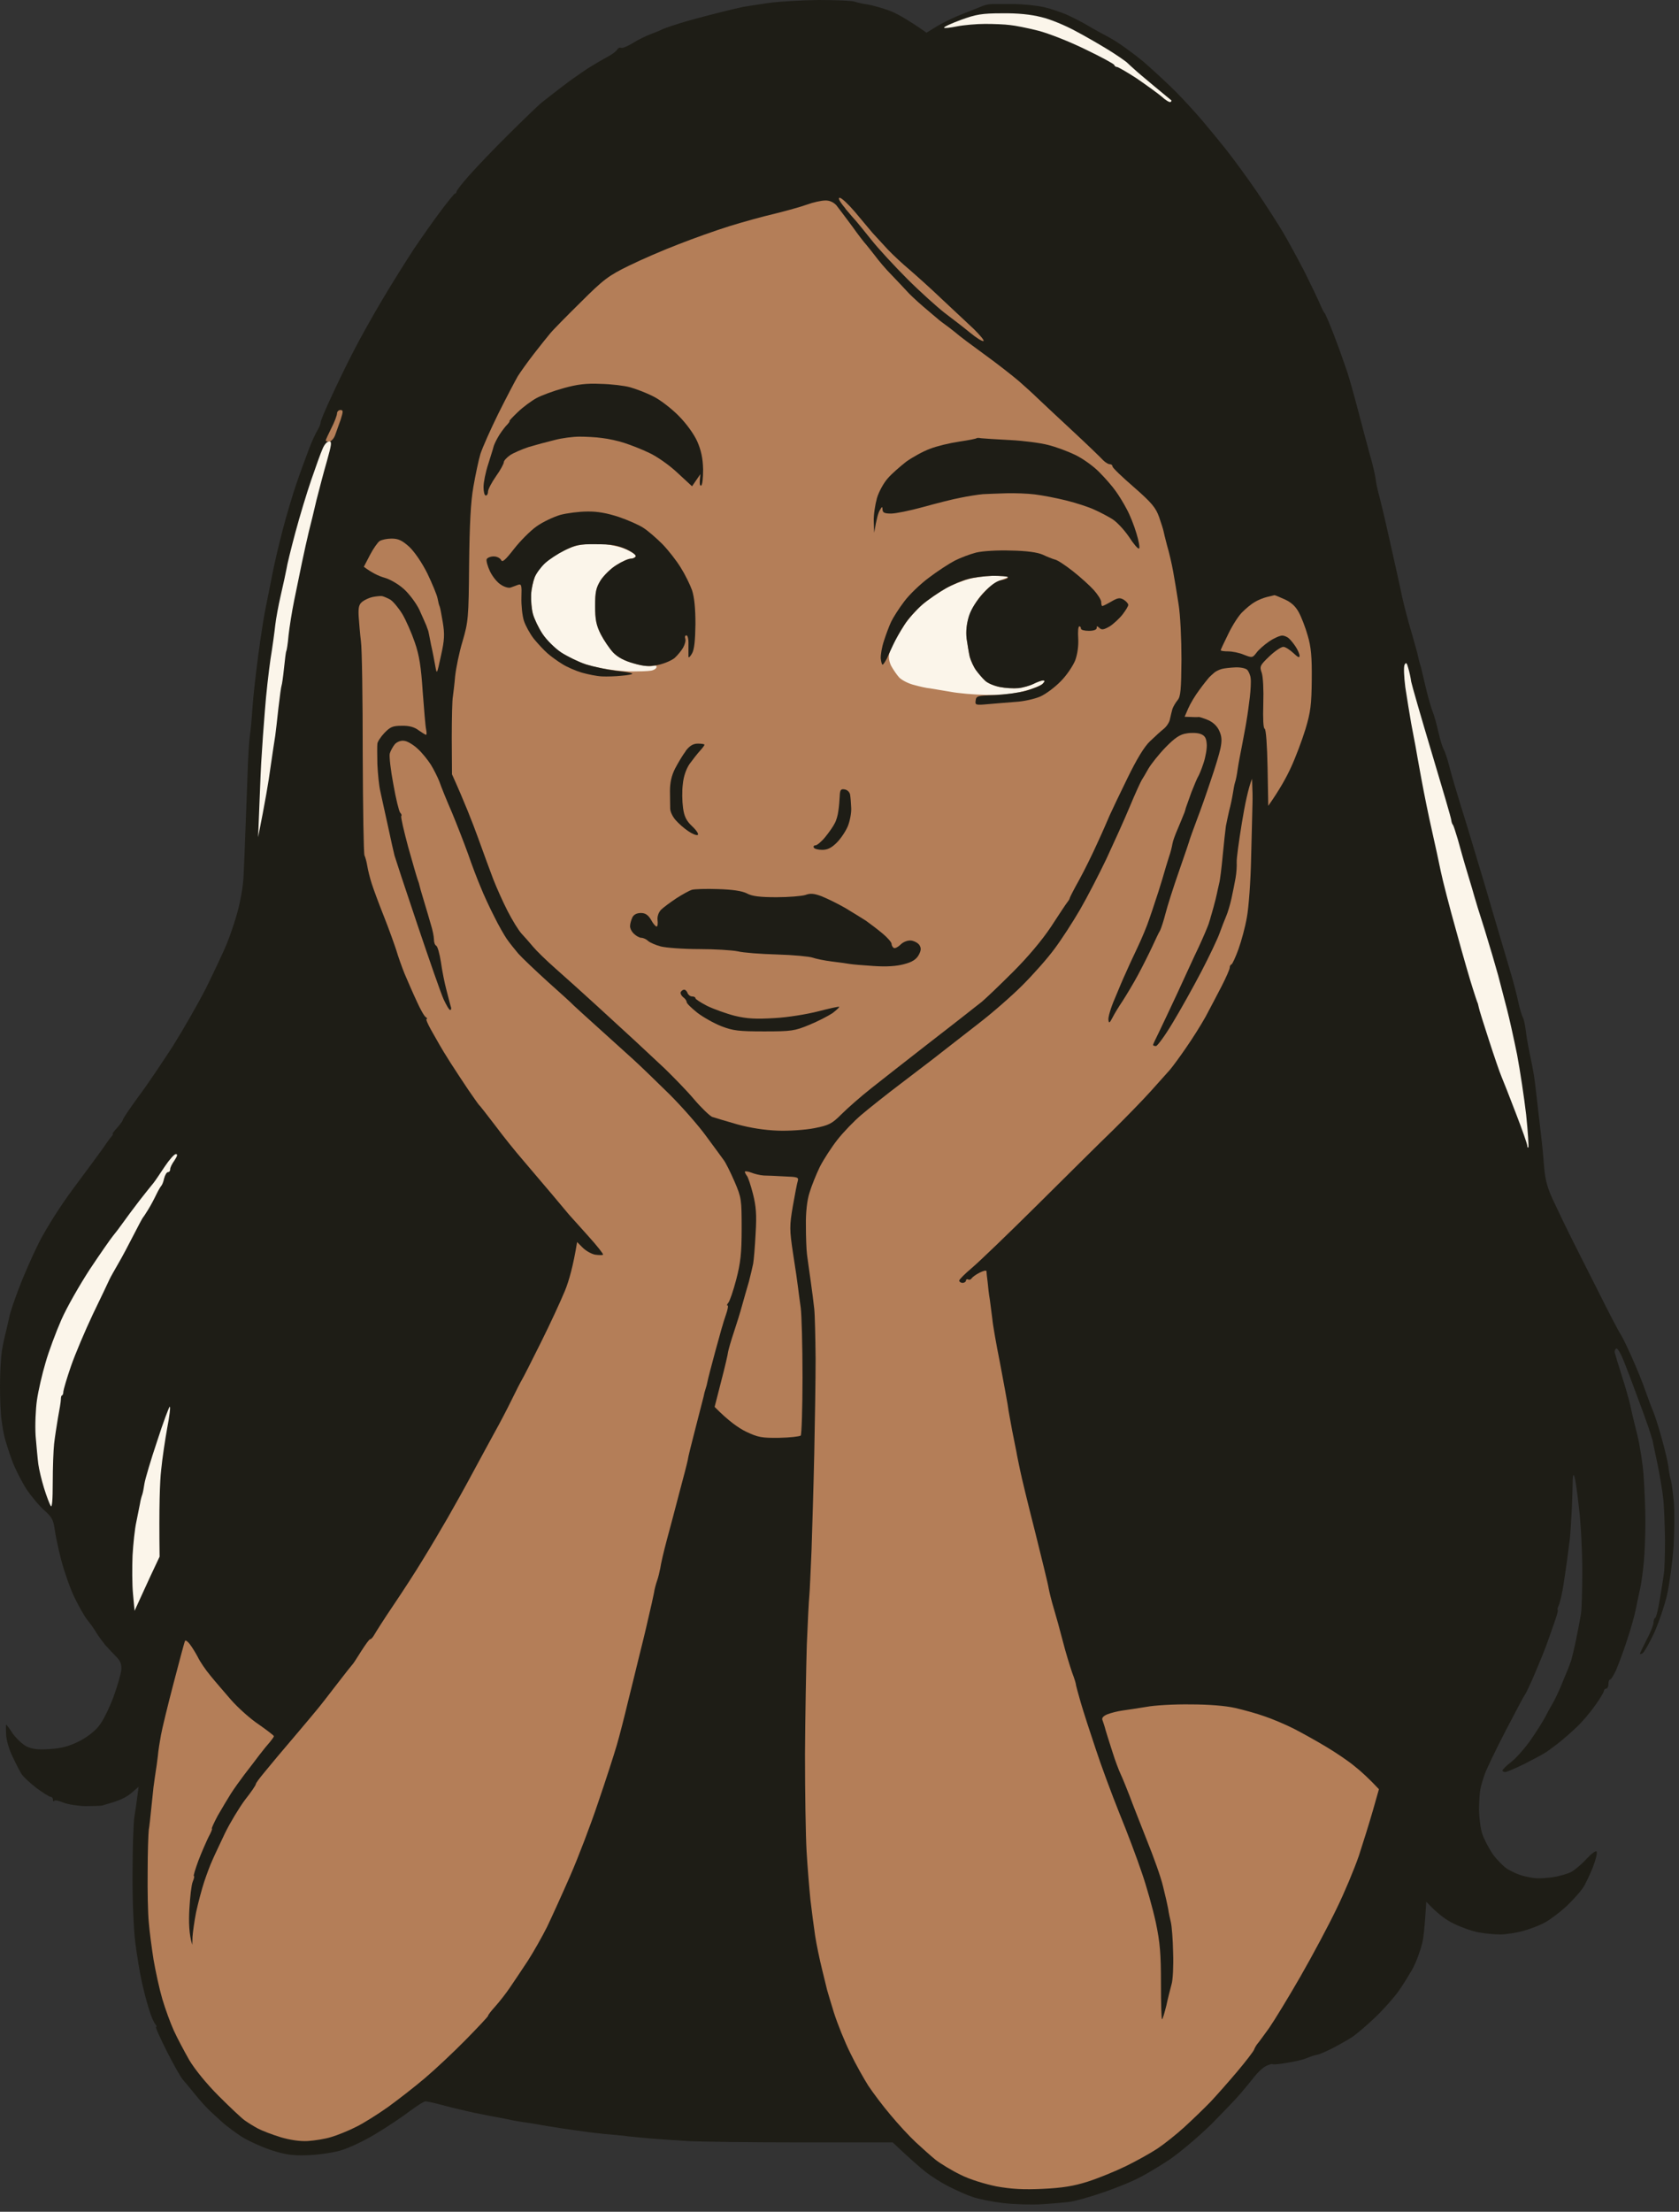
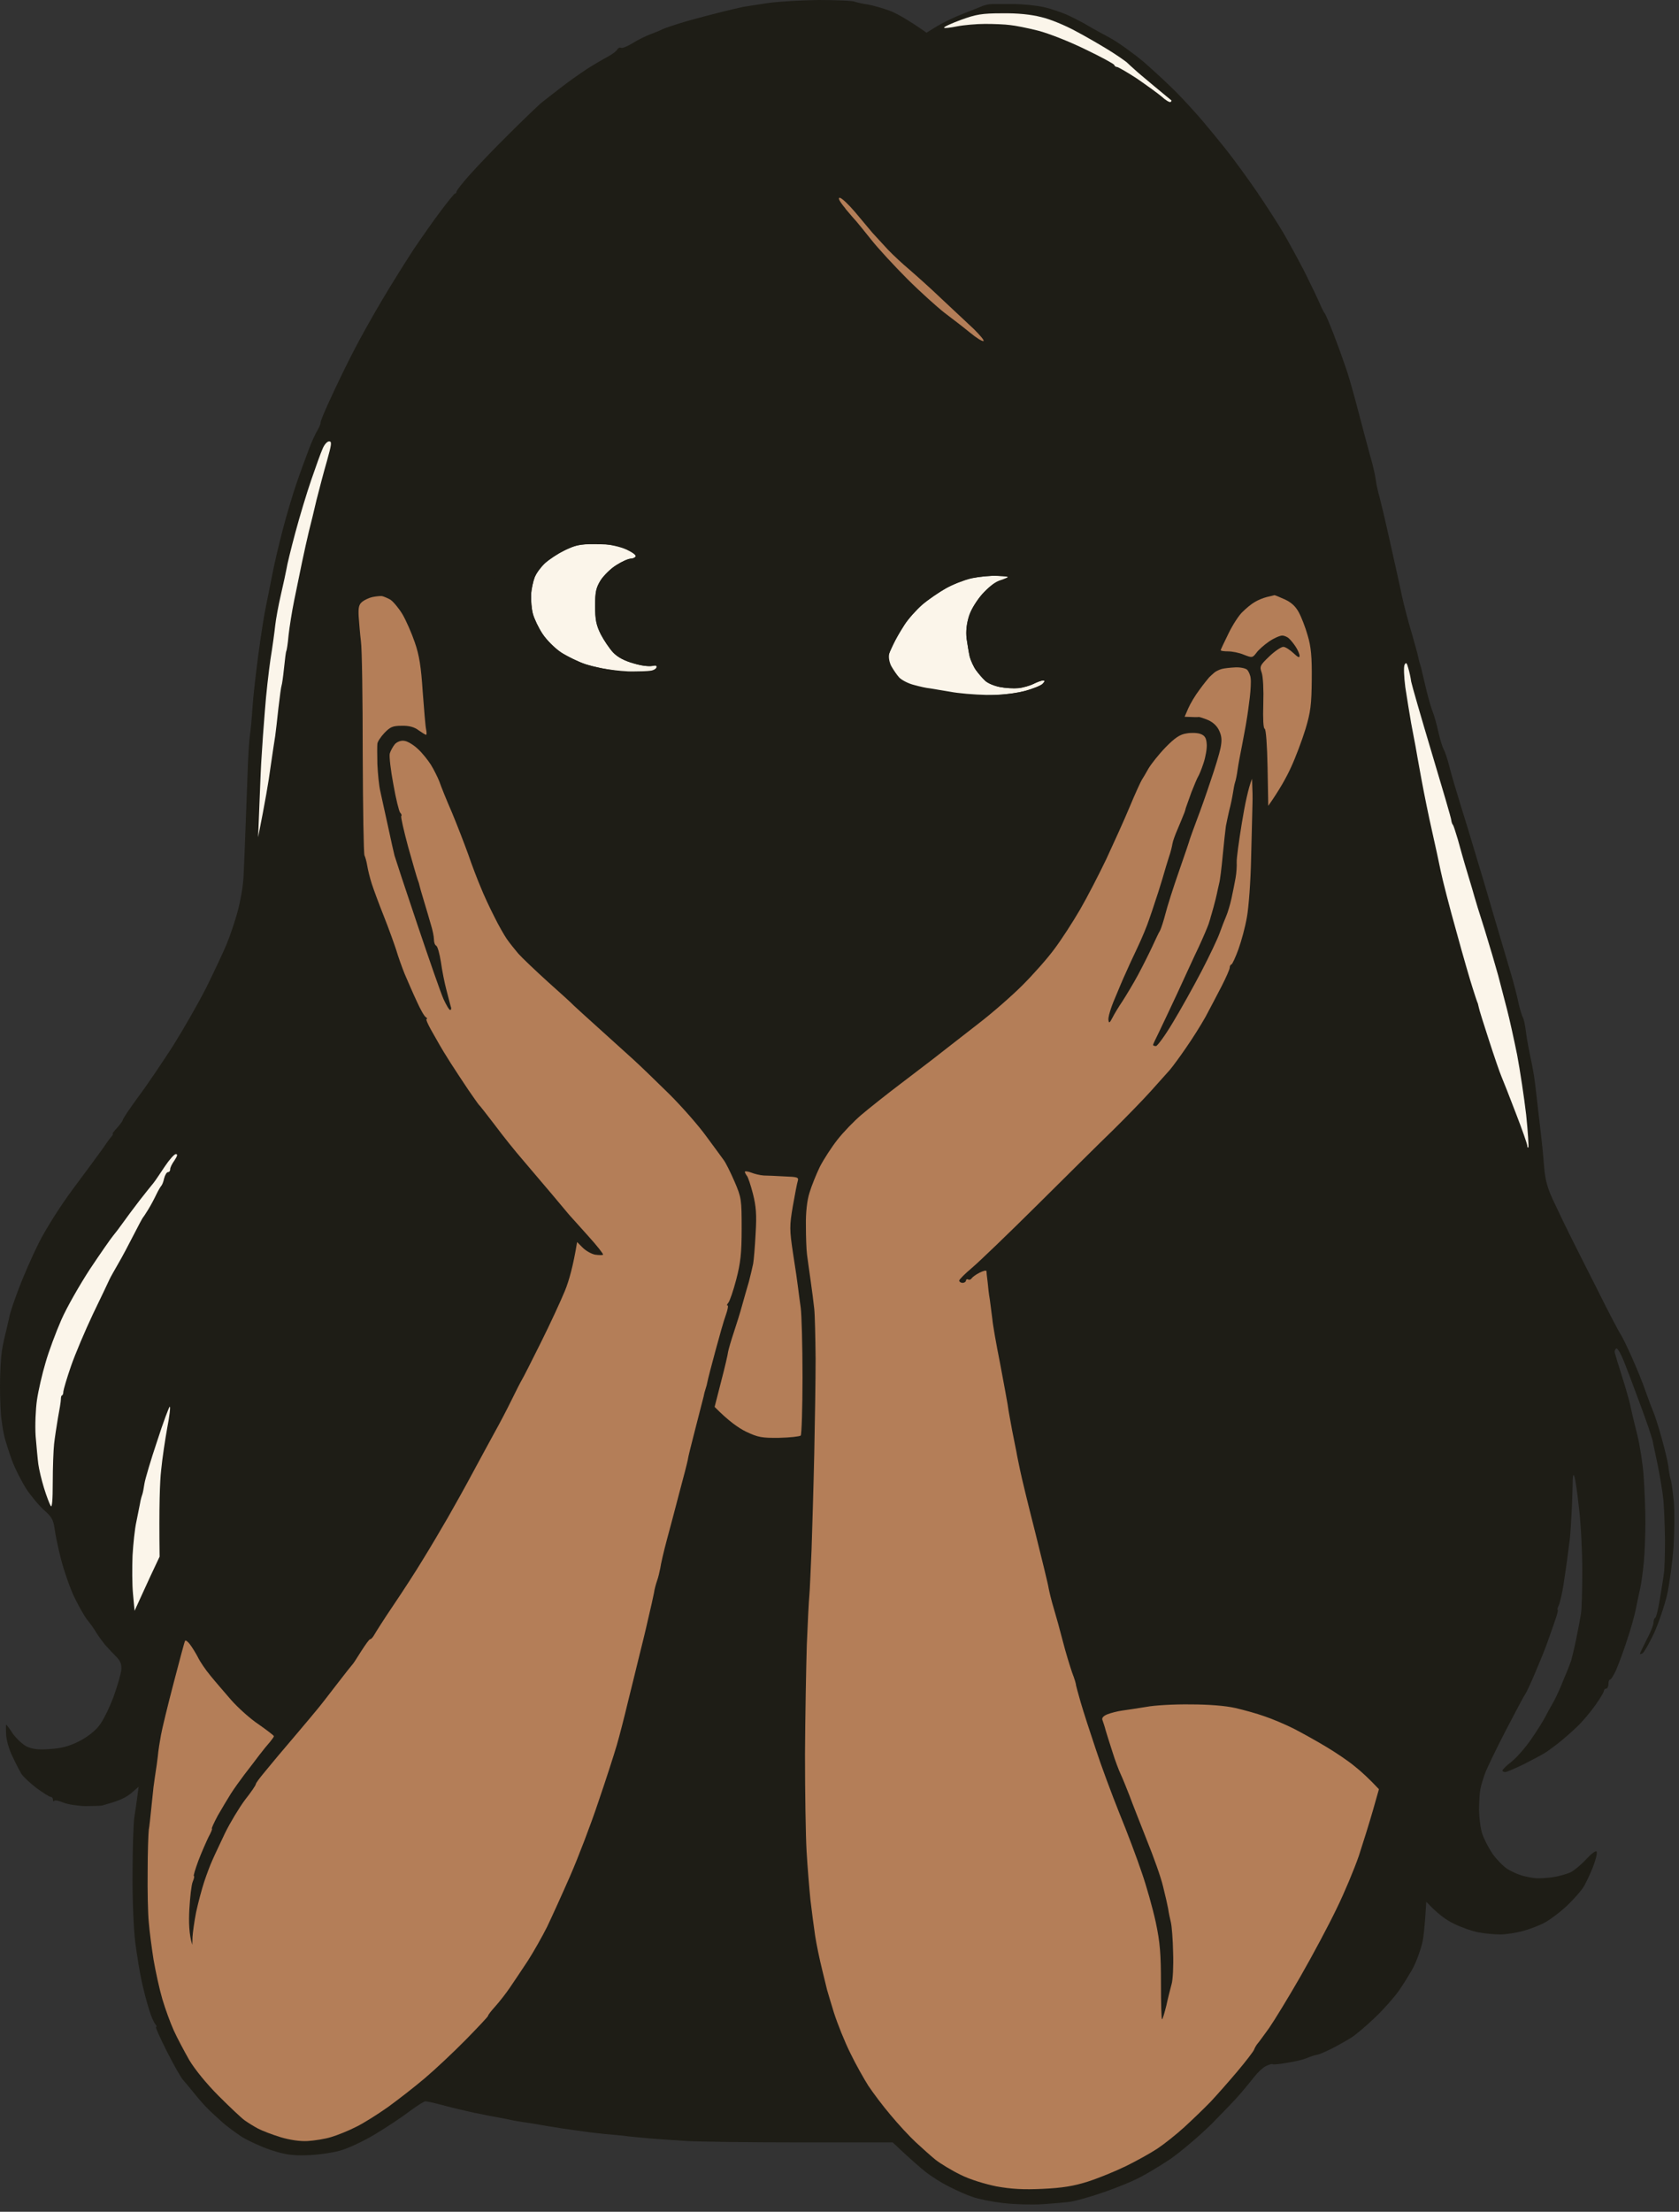
<svg xmlns="http://www.w3.org/2000/svg" fill="none" height="100%" overflow="visible" preserveAspectRatio="none" style="display: block;" viewBox="0 0 120 158" width="100%">
  <rect x="0" y="0" width="120" height="158" fill="#333333" stroke="none" />
  <g id="Group 223">
    <path d="M42.915 61.603C49.453 57.493 53.715 58.486 61.821 63.035" id="Vector 10268" stroke="#222119" stroke-linecap="round" stroke-width="0.875" />
    <g id="Group 221">
      <g id="ChatGPT Image May 26, 2025 at 01_08_38 AM 1_layerstyle">
        <g id="Group">
          <path d="M53.168 0.483C53.426 0.435 54.231 0.322 54.94 0.209C55.649 0.113 57.244 0.016 58.485 3.9135e-05C59.725 3.9135e-05 60.886 0.048 61.063 0.113C61.24 0.177 61.675 0.274 62.029 0.322C62.384 0.387 63.077 0.58 63.56 0.757C64.043 0.935 64.849 1.37 66.219 2.336L66.976 1.869C67.411 1.611 68.232 1.208 68.829 0.983C69.441 0.741 70.069 0.499 70.246 0.419C70.424 0.354 70.714 0.29 70.891 0.29H72.421C73.082 0.29 74.081 0.387 74.629 0.516C75.193 0.645 76.03 0.935 76.481 1.16C76.949 1.386 77.561 1.708 77.819 1.869C78.077 2.03 78.769 2.401 79.333 2.707C79.897 3.013 80.977 3.786 81.75 4.431C82.507 5.091 83.603 6.106 84.183 6.702C84.763 7.299 85.536 8.152 85.907 8.587C86.277 9.023 87.051 9.957 87.615 10.666C88.178 11.375 89.177 12.744 89.838 13.711C90.499 14.678 91.336 15.983 91.707 16.611C92.078 17.239 92.77 18.512 93.254 19.447C93.721 20.381 94.204 21.396 94.333 21.702C94.462 22.008 94.607 22.298 94.655 22.347C94.72 22.395 95.026 23.12 95.348 23.958C95.67 24.796 96.073 25.924 96.25 26.455C96.428 26.987 96.798 28.292 97.072 29.355C97.346 30.419 97.733 31.837 97.91 32.497C98.103 33.158 98.28 33.915 98.313 34.189C98.345 34.463 98.442 34.93 98.522 35.236C98.619 35.542 98.989 37.105 99.344 38.7C99.698 40.295 100.101 42.067 100.214 42.647C100.343 43.227 100.633 44.355 100.874 45.145C101.1 45.934 101.326 46.74 101.358 46.917C101.39 47.094 101.454 47.352 101.503 47.481C101.551 47.61 101.616 47.867 101.648 48.045C101.696 48.222 101.825 48.802 101.954 49.334C102.083 49.865 102.276 50.526 102.373 50.784C102.486 51.041 102.679 51.734 102.808 52.314C102.937 52.894 103.114 53.426 103.178 53.523C103.243 53.619 103.436 54.151 103.581 54.731C103.726 55.311 104.097 56.568 104.403 57.55C104.709 58.533 105.176 60.048 105.434 60.934C105.708 61.82 106.336 63.931 106.82 65.606C107.319 67.282 107.851 69.103 108.012 69.634C108.173 70.166 108.398 71.036 108.511 71.567C108.624 72.099 108.785 72.599 108.85 72.695C108.898 72.792 108.995 73.179 109.043 73.582C109.091 73.984 109.204 74.661 109.301 75.112C109.397 75.547 109.51 76.143 109.559 76.401C109.607 76.659 109.687 77.142 109.72 77.448C109.752 77.754 109.865 78.705 109.961 79.543C110.058 80.38 110.171 81.331 110.203 81.637C110.235 81.943 110.316 82.749 110.364 83.409C110.445 84.344 110.606 84.924 111.121 85.987C111.476 86.745 111.943 87.711 112.169 88.162C112.378 88.597 113.264 90.338 114.118 92.029C114.956 93.721 115.729 95.187 115.826 95.316C115.923 95.445 116.277 96.17 116.615 96.927C116.954 97.684 117.421 98.812 117.63 99.441C117.856 100.069 118.098 100.713 118.178 100.891C118.259 101.068 118.517 101.857 118.742 102.663C118.968 103.468 119.193 104.403 119.242 104.757C119.274 105.112 119.354 105.547 119.419 105.724C119.467 105.901 119.564 106.594 119.628 107.255C119.693 107.915 119.677 109.365 119.612 110.477C119.532 111.589 119.322 113.135 119.145 113.941C118.952 114.746 118.533 115.971 118.21 116.68C117.872 117.389 117.518 118.017 117.405 118.098C117.292 118.162 117.212 118.178 117.212 118.13C117.212 118.082 117.437 117.631 117.695 117.115L117.695 117.115C117.969 116.615 118.178 116.068 118.178 115.907C118.178 115.762 118.227 115.6 118.307 115.568C118.372 115.536 118.517 114.94 118.629 114.247C118.742 113.538 118.887 112.716 118.919 112.41C118.968 112.104 119 111.009 119 109.994C118.984 108.979 118.935 107.706 118.887 107.174C118.839 106.642 118.645 105.515 118.484 104.677C118.307 103.839 118.13 103.033 118.114 102.904C118.082 102.776 117.937 102.341 117.808 101.938C117.663 101.535 117.308 100.52 116.986 99.682C116.68 98.844 116.261 97.733 116.051 97.217C115.842 96.701 115.616 96.299 115.52 96.331C115.439 96.363 115.391 96.492 115.407 96.621C115.439 96.75 115.665 97.507 115.923 98.313C116.18 99.118 116.438 100.021 116.503 100.327C116.567 100.633 116.648 100.971 116.664 101.052C116.68 101.132 116.841 101.793 117.018 102.502C117.195 103.211 117.405 104.516 117.469 105.402C117.534 106.288 117.598 107.77 117.598 108.705C117.598 109.639 117.55 110.944 117.485 111.605C117.421 112.265 117.308 113.103 117.228 113.458C117.147 113.812 117.002 114.505 116.905 114.988C116.809 115.471 116.519 116.487 116.261 117.244C116.019 118.001 115.665 118.919 115.504 119.306C115.326 119.677 115.149 119.983 115.069 119.983C115.004 119.983 114.956 120.128 114.956 120.305C114.956 120.482 114.875 120.627 114.795 120.627C114.714 120.627 114.634 120.708 114.634 120.788C114.634 120.869 114.36 121.336 114.038 121.787C113.715 122.254 113.119 122.963 112.716 123.35C112.314 123.737 111.685 124.285 111.331 124.558C110.976 124.832 110.541 125.155 110.364 125.251C110.187 125.364 109.542 125.702 108.914 126.025C108.286 126.331 107.69 126.588 107.577 126.588C107.48 126.588 107.383 126.54 107.383 126.476C107.4 126.395 107.673 126.121 108.012 125.863C108.35 125.606 108.995 124.881 109.43 124.252C109.865 123.624 110.316 122.899 110.445 122.641C110.574 122.383 110.799 121.981 110.928 121.755C111.073 121.529 111.347 120.949 111.556 120.466C111.75 119.983 111.975 119.435 112.056 119.258C112.12 119.08 112.233 118.79 112.297 118.613C112.346 118.436 112.507 117.792 112.636 117.163C112.765 116.535 112.926 115.713 112.99 115.31C113.055 114.908 113.087 113.506 113.087 112.169C113.087 110.847 112.99 108.882 112.861 107.819C112.749 106.755 112.604 105.708 112.523 105.482C112.442 105.208 112.394 105.418 112.394 106.207C112.378 106.836 112.346 107.883 112.297 108.544C112.265 109.204 112.201 110.042 112.136 110.396C112.088 110.75 112.024 111.265 111.992 111.523L111.991 111.524C111.959 111.782 111.846 112.539 111.75 113.168C111.653 113.812 111.492 114.489 111.411 114.666C111.331 114.843 111.282 114.988 111.331 114.988C111.379 114.988 111.299 115.294 111.17 115.681C111.041 116.052 110.799 116.76 110.622 117.244C110.461 117.727 110.042 118.742 109.72 119.499C109.397 120.257 109.075 120.949 109.011 121.03C108.93 121.111 108.318 122.287 107.625 123.608C106.932 124.945 106.272 126.315 106.143 126.669C106.014 127.023 105.853 127.539 105.805 127.797C105.756 128.055 105.708 128.747 105.708 129.327C105.724 129.907 105.821 130.681 105.95 131.035C106.078 131.406 106.417 132.05 106.691 132.453C106.981 132.856 107.464 133.339 107.738 133.516C108.028 133.694 108.527 133.919 108.833 134C109.14 134.08 109.575 134.161 109.8 134.177C110.026 134.193 110.557 134.161 111.009 134.096C111.444 134.032 112.04 133.855 112.297 133.726C112.555 133.581 113.055 133.162 113.377 132.808C113.715 132.437 114.038 132.195 114.102 132.26C114.183 132.34 114.054 132.84 113.844 133.388C113.619 133.951 113.296 134.628 113.119 134.886C112.942 135.144 112.426 135.724 111.991 136.143C111.54 136.562 110.847 137.093 110.445 137.319C110.042 137.544 109.317 137.818 108.833 137.947C108.35 138.076 107.625 138.189 107.222 138.189C106.82 138.189 106.127 138.124 105.692 138.044C105.241 137.963 104.451 137.689 103.936 137.432C103.404 137.19 102.743 136.723 101.938 135.853L101.857 137.061C101.809 137.722 101.728 138.447 101.68 138.672C101.632 138.898 101.503 139.333 101.39 139.639C101.293 139.945 101.068 140.461 100.891 140.767C100.713 141.073 100.31 141.733 99.972 142.217C99.634 142.7 98.861 143.57 98.248 144.15C97.636 144.73 96.895 145.358 96.589 145.552C96.283 145.745 95.654 146.1 95.219 146.325C94.768 146.551 94.269 146.776 94.091 146.792C93.914 146.825 93.592 146.937 93.366 147.034C93.141 147.131 92.529 147.276 91.997 147.356C91.465 147.453 90.998 147.501 90.95 147.453C90.901 147.421 90.692 147.485 90.466 147.598C90.241 147.711 89.886 148.049 89.661 148.339C89.435 148.629 89 149.161 88.694 149.515C88.388 149.886 87.437 150.869 86.6 151.722C85.746 152.56 84.408 153.704 83.619 154.252C82.813 154.784 81.669 155.476 81.041 155.75C80.413 156.04 79.301 156.475 78.544 156.717C77.787 156.975 76.884 157.217 76.53 157.281C76.175 157.329 75.273 157.41 74.516 157.458C73.759 157.507 72.502 157.474 71.696 157.378C70.891 157.281 69.924 157.088 69.521 156.943C69.118 156.814 68.361 156.475 67.83 156.201C67.298 155.944 66.541 155.46 66.138 155.138C65.735 154.816 65.042 154.22 63.802 153.044H57.196C53.555 153.044 49.93 152.995 49.14 152.947C48.351 152.899 47.191 152.818 46.562 152.77C45.96 152.723 45.239 152.647 44.911 152.613L44.871 152.609C44.565 152.56 43.84 152.496 43.26 152.448C42.679 152.383 42.067 152.319 41.89 152.286C41.713 152.27 40.988 152.157 40.279 152.061C39.57 151.948 38.813 151.835 38.587 151.787C38.362 151.739 37.927 151.674 37.62 151.626C37.314 151.594 36.654 151.481 36.17 151.368C35.687 151.271 35.139 151.175 34.962 151.142C34.785 151.11 34.318 151.014 33.915 150.933C33.512 150.836 33.045 150.74 32.868 150.691C32.69 150.659 32.11 150.514 31.579 150.369C31.047 150.224 30.515 150.111 30.402 150.111C30.306 150.111 29.79 150.434 29.275 150.82C28.775 151.207 27.68 151.932 26.858 152.431C26.004 152.947 24.909 153.463 24.28 153.64C23.684 153.801 22.621 153.946 21.912 153.962C20.881 153.994 20.365 153.914 19.366 153.591C18.689 153.366 17.739 152.931 17.272 152.641C16.82 152.335 16.224 151.9 15.95 151.658C15.677 151.416 15.258 151.03 15 150.788C14.742 150.546 14.275 150.031 13.953 149.628C13.63 149.225 13.244 148.758 13.083 148.581C12.921 148.403 12.406 147.485 11.922 146.535C11.439 145.568 11.085 144.795 11.149 144.795C11.23 144.811 11.197 144.714 11.101 144.601C11.004 144.488 10.795 144.037 10.666 143.586C10.521 143.151 10.279 142.233 10.134 141.572C9.989 140.912 9.78 139.639 9.667 138.753C9.554 137.85 9.457 135.708 9.474 133.839C9.474 132.018 9.538 130.214 9.602 129.811C9.667 129.408 9.764 128.764 9.909 127.636L9.538 127.958C9.345 128.151 9.006 128.377 8.781 128.474C8.555 128.586 8.201 128.715 7.975 128.78C7.75 128.844 7.46 128.925 7.331 128.973C7.202 129.005 6.638 129.021 6.09 129.021C5.526 129.005 4.817 128.892 4.511 128.764C4.205 128.635 3.915 128.57 3.867 128.651C3.818 128.715 3.786 128.667 3.786 128.57C3.786 128.457 3.722 128.361 3.625 128.361C3.528 128.361 3.077 128.071 2.61 127.732C2.159 127.378 1.659 126.927 1.531 126.717C1.402 126.508 1.112 125.944 0.886 125.461C0.644 124.977 0.451 124.268 0.435 123.898C0.419 123.511 0.419 123.205 0.435 123.205C0.467 123.189 0.677 123.479 0.918 123.85C1.176 124.204 1.611 124.607 1.885 124.752C2.288 124.945 2.707 125.01 3.545 124.945C4.382 124.897 4.93 124.752 5.639 124.397C6.219 124.107 6.799 123.656 7.089 123.269C7.363 122.931 7.814 122.013 8.104 121.239C8.394 120.45 8.636 119.58 8.668 119.306C8.7 118.903 8.62 118.662 8.314 118.355C8.088 118.13 7.734 117.743 7.524 117.518C7.331 117.276 7.041 116.889 6.896 116.648C6.751 116.39 6.445 115.971 6.235 115.713C6.026 115.455 5.607 114.698 5.301 114.07C4.995 113.425 4.576 112.217 4.366 111.411C4.157 110.59 3.947 109.591 3.899 109.188C3.818 108.592 3.69 108.35 3.174 107.899C2.82 107.593 2.24 106.9 1.885 106.368C1.547 105.837 1.063 104.902 0.838 104.274C0.612 103.646 0.387 102.921 0.322 102.663C0.258 102.405 0.161 101.857 0.113 101.454C0.048 101.052 0 99.972 0 99.038C0 98.103 0.064 96.992 0.129 96.54C0.193 96.105 0.338 95.445 0.435 95.09C0.516 94.736 0.628 94.269 0.677 94.043C0.709 93.818 0.999 92.948 1.321 92.11C1.627 91.272 2.288 89.757 2.787 88.759C3.335 87.695 4.334 86.116 5.236 84.908C6.074 83.78 6.992 82.54 7.282 82.137C7.556 81.734 7.862 81.299 7.959 81.202C8.056 81.09 8.104 80.993 8.056 80.993C8.007 80.993 8.152 80.799 8.378 80.558C8.604 80.3 8.781 80.058 8.781 79.994C8.781 79.913 9.264 79.204 9.86 78.383C10.473 77.577 11.584 75.918 12.358 74.725C13.115 73.517 14.194 71.632 14.758 70.52C15.306 69.409 15.95 68.039 16.192 67.459C16.434 66.879 16.788 65.832 16.982 65.123C17.175 64.414 17.368 63.334 17.401 62.706C17.433 62.078 17.513 60.306 17.562 58.759C17.626 57.212 17.691 55.279 17.723 54.489C17.755 53.7 17.819 52.782 17.868 52.475C17.916 52.169 17.997 51.299 18.045 50.542C18.093 49.785 18.287 48.093 18.464 46.756C18.641 45.435 18.883 43.872 19.012 43.292C19.124 42.712 19.35 41.632 19.495 40.875C19.64 40.118 19.978 38.716 20.236 37.733C20.494 36.751 20.913 35.349 21.171 34.592C21.428 33.834 21.831 32.739 22.057 32.143C22.282 31.53 22.588 30.886 22.717 30.692C22.83 30.483 22.927 30.258 22.911 30.193C22.895 30.113 23.233 29.291 23.684 28.34C24.119 27.39 24.844 25.891 25.311 25.005C25.762 24.119 26.681 22.492 27.341 21.38C28.002 20.268 29.001 18.673 29.549 17.835C30.113 16.998 30.983 15.757 31.482 15.097C31.981 14.436 32.432 13.872 32.497 13.84C32.578 13.824 32.626 13.759 32.626 13.695C32.626 13.614 33.029 13.099 33.544 12.519C34.06 11.939 35.3 10.634 36.331 9.619C37.347 8.604 38.41 7.589 38.668 7.363C38.942 7.137 39.602 6.638 40.118 6.235C40.649 5.816 41.487 5.236 41.971 4.914C42.454 4.608 43.114 4.221 43.421 4.06C43.727 3.899 44.033 3.673 44.097 3.561C44.178 3.432 44.291 3.367 44.387 3.416C44.484 3.464 44.855 3.303 45.225 3.077C45.612 2.836 46.176 2.562 46.482 2.449C46.788 2.336 47.191 2.175 47.368 2.078C47.545 1.998 48.351 1.724 49.14 1.498C49.93 1.273 51.057 0.983 51.638 0.838C52.218 0.693 52.91 0.532 53.168 0.483Z" fill="#1E1D16" id="Vector" />
          <g id="Vector_2">
            <path d="M67.475 1.982C67.443 1.918 67.991 1.676 68.683 1.418C69.747 1.031 70.166 0.951 71.616 0.951C72.743 0.935 73.678 1.031 74.435 1.225C75.064 1.37 76.143 1.821 76.852 2.208C77.561 2.578 78.608 3.19 79.188 3.545C79.768 3.899 80.364 4.318 80.525 4.447C80.67 4.592 80.928 4.818 81.089 4.963C81.234 5.108 81.879 5.639 82.491 6.155C83.119 6.67 83.651 7.122 83.699 7.154C83.748 7.17 83.732 7.234 83.667 7.283C83.587 7.331 83.297 7.154 83.023 6.896C82.733 6.654 81.927 6.074 81.25 5.607C80.558 5.156 79.913 4.785 79.833 4.785C79.752 4.785 79.655 4.721 79.639 4.64C79.607 4.56 78.689 4.06 77.577 3.529C76.465 2.981 74.951 2.385 74.194 2.191C73.436 1.998 72.534 1.821 72.18 1.789C71.825 1.74 71.036 1.708 70.407 1.708C69.795 1.708 68.877 1.789 68.393 1.885C67.91 1.982 67.491 2.03 67.475 1.982Z" fill="#FBF5EA" />
            <path d="M22.25 34.27C22.572 33.335 22.927 32.336 23.055 32.062C23.168 31.772 23.378 31.531 23.523 31.531C23.732 31.531 23.7 31.74 23.362 32.948C23.136 33.722 22.814 34.962 22.62 35.72C22.443 36.477 22.202 37.492 22.073 37.975C21.96 38.459 21.734 39.441 21.589 40.15C21.444 40.859 21.187 42.1 21.026 42.889C20.864 43.679 20.687 44.806 20.623 45.386C20.574 45.967 20.494 46.466 20.462 46.514C20.429 46.563 20.365 47.094 20.3 47.723C20.236 48.351 20.155 48.899 20.123 48.979C20.091 49.044 19.994 49.769 19.898 50.591C19.817 51.396 19.704 52.298 19.672 52.556C19.624 52.814 19.479 53.829 19.334 54.812C19.205 55.795 18.947 57.309 18.448 59.806L18.544 57.39C18.593 56.069 18.657 54.506 18.705 53.926C18.738 53.346 18.834 51.928 18.931 50.784C19.012 49.64 19.205 47.964 19.334 47.078C19.479 46.192 19.624 45.113 19.672 44.661C19.72 44.227 19.898 43.244 20.075 42.486C20.252 41.729 20.429 40.891 20.478 40.634C20.51 40.376 20.8 39.2 21.106 38.056C21.412 36.912 21.928 35.204 22.25 34.27Z" fill="#FBF5EA" />
            <path d="M100.439 49.092C100.343 48.335 100.31 47.61 100.391 47.481C100.488 47.288 100.552 47.352 100.649 47.723C100.729 47.98 100.826 48.432 100.858 48.689C100.907 48.947 101.567 51.235 102.324 53.764C103.082 56.294 103.726 58.469 103.726 58.598C103.742 58.727 103.79 58.872 103.839 58.92C103.887 58.969 104.032 59.436 104.193 59.968C104.338 60.499 104.644 61.595 104.886 62.384C105.128 63.174 105.353 63.947 105.386 64.076C105.418 64.205 105.74 65.268 106.111 66.412C106.465 67.556 106.9 69.038 107.077 69.683C107.238 70.311 107.528 71.407 107.706 72.1C107.883 72.776 108.205 74.242 108.431 75.354C108.64 76.466 108.93 78.383 109.075 79.624C109.204 80.864 109.268 81.911 109.236 81.96C109.188 82.008 109.156 81.944 109.156 81.847C109.156 81.734 108.785 80.671 108.334 79.511C107.883 78.335 107.416 77.142 107.303 76.885C107.19 76.627 106.787 75.451 106.417 74.307C106.046 73.163 105.708 72.1 105.692 71.971C105.659 71.842 105.627 71.713 105.627 71.697C105.611 71.665 105.595 71.6 105.563 71.536C105.533 71.461 105.421 71.113 105.29 70.705L105.257 70.601C105.112 70.166 104.58 68.346 104.097 66.573C103.597 64.801 103.098 62.852 102.969 62.223C102.84 61.595 102.566 60.306 102.34 59.323C102.115 58.34 101.777 56.681 101.583 55.617C101.39 54.554 101.197 53.507 101.164 53.281C101.116 53.056 100.987 52.331 100.858 51.67C100.745 51.01 100.552 49.849 100.439 49.092Z" fill="#FBF5EA" />
            <path d="M11.777 83.329L11.777 83.329C12.1 82.846 12.454 82.443 12.567 82.443C12.712 82.443 12.68 82.572 12.47 82.894C12.293 83.136 12.148 83.426 12.164 83.539C12.164 83.635 12.1 83.732 12.003 83.732C11.922 83.732 11.794 83.925 11.729 84.183C11.681 84.425 11.584 84.65 11.536 84.699C11.487 84.747 11.31 85.037 11.165 85.343C11.02 85.649 10.762 86.133 10.601 86.39L10.601 86.391C10.44 86.648 10.279 86.906 10.231 86.954C10.182 87.003 9.876 87.583 9.538 88.243C9.2 88.904 8.716 89.822 8.458 90.257C8.201 90.708 7.911 91.208 7.83 91.385C7.75 91.562 7.218 92.69 6.638 93.882C6.074 95.075 5.365 96.75 5.075 97.588C4.785 98.426 4.543 99.247 4.527 99.409C4.527 99.554 4.479 99.682 4.431 99.682C4.382 99.682 4.35 99.811 4.35 99.972C4.35 100.117 4.253 100.714 4.141 101.294C4.044 101.874 3.915 102.711 3.867 103.146C3.818 103.598 3.77 104.822 3.77 105.885C3.77 107.158 3.722 107.738 3.625 107.577C3.544 107.448 3.319 106.868 3.142 106.288C2.964 105.708 2.787 104.951 2.739 104.596C2.691 104.242 2.61 103.34 2.546 102.583C2.497 101.825 2.546 100.665 2.642 100.005C2.739 99.344 3.013 98.152 3.254 97.346C3.48 96.541 3.996 95.171 4.382 94.285C4.769 93.399 5.703 91.772 6.428 90.66C7.17 89.548 7.911 88.485 8.072 88.292C8.233 88.098 8.555 87.679 8.781 87.357C9.006 87.035 9.538 86.326 9.957 85.778C10.392 85.23 10.843 84.65 10.972 84.505C11.101 84.344 11.455 83.813 11.777 83.329Z" fill="#FBF5EA" />
            <path d="M10.327 105.966C10.376 105.66 10.778 104.29 11.23 102.953C11.665 101.6 12.084 100.488 12.132 100.488C12.196 100.488 12.116 101.165 11.955 101.986C11.81 102.792 11.6 104.161 11.52 104.999C11.423 105.837 11.359 107.577 11.407 111.202L10.762 112.572C10.408 113.329 10.021 114.199 9.618 115.069L9.506 113.861C9.441 113.2 9.441 111.959 9.473 111.122C9.522 110.284 9.635 109.188 9.747 108.705C9.844 108.222 9.957 107.642 10.005 107.416C10.037 107.19 10.118 106.9 10.166 106.772C10.215 106.643 10.279 106.272 10.327 105.966Z" fill="#FBF5EA" />
          </g>
          <g id="Vector_3">
            <path d="M61.224 15.838C61.127 15.742 60.773 15.323 60.418 14.904V14.888C59.999 14.388 59.871 14.13 60.016 14.13C60.145 14.13 60.628 14.582 61.095 15.129C61.562 15.693 62.126 16.354 62.352 16.628C62.593 16.886 63.093 17.433 63.463 17.836C63.85 18.239 64.543 18.883 65.026 19.286C65.493 19.689 66.541 20.623 67.33 21.381C68.136 22.138 69.151 23.088 69.602 23.507C70.037 23.942 70.359 24.313 70.295 24.361C70.214 24.41 69.779 24.136 69.312 23.749C68.861 23.378 68.039 22.75 67.507 22.347C66.992 21.945 65.784 20.865 64.849 19.931C63.915 18.996 62.755 17.739 62.271 17.127C61.788 16.515 61.304 15.935 61.224 15.838Z" fill="#B47E58" />
-             <path d="M55.343 15.274C56.181 15.065 57.244 14.775 57.679 14.614C58.114 14.453 58.711 14.324 58.968 14.324C59.274 14.308 59.564 14.437 59.774 14.662C59.935 14.871 60.451 15.548 60.902 16.16C61.337 16.773 61.788 17.353 61.885 17.449C61.965 17.546 62.255 17.901 62.529 18.255C62.787 18.609 63.318 19.238 63.721 19.641C64.124 20.059 64.591 20.559 64.785 20.768C64.962 20.978 65.493 21.477 65.961 21.88C66.428 22.283 66.895 22.669 67.008 22.766C67.105 22.863 67.475 23.137 67.83 23.395C68.184 23.668 68.506 23.926 68.555 23.975C68.603 24.023 69.392 24.619 70.327 25.296C71.261 25.972 72.373 26.842 72.824 27.229C73.259 27.616 73.839 28.131 74.113 28.405C74.403 28.679 75.515 29.726 76.611 30.741C77.706 31.756 78.705 32.723 78.85 32.884C78.995 33.029 79.204 33.158 79.301 33.158C79.414 33.158 79.51 33.223 79.51 33.319C79.51 33.416 80.203 34.077 81.041 34.801C82.33 35.929 82.604 36.268 82.846 36.944C82.991 37.379 83.136 37.814 83.152 37.911C83.168 38.008 83.281 38.475 83.409 38.958C83.555 39.442 83.748 40.279 83.844 40.811C83.941 41.343 84.118 42.39 84.231 43.147C84.36 43.904 84.441 45.693 84.441 47.111C84.425 49.286 84.376 49.769 84.167 50.011C84.022 50.188 83.861 50.462 83.796 50.639C83.748 50.816 83.667 51.139 83.619 51.364C83.587 51.59 83.377 51.896 83.184 52.057C82.975 52.218 82.54 52.621 82.201 52.943C81.782 53.33 81.234 54.248 80.59 55.569C80.042 56.681 79.478 57.873 79.317 58.228C79.172 58.566 78.785 59.468 78.431 60.225C78.093 60.983 77.513 62.159 77.142 62.836C76.755 63.528 76.449 64.124 76.449 64.173C76.449 64.221 76.369 64.35 76.288 64.447C76.194 64.557 75.702 65.309 75.17 66.122L75.128 66.187C74.5 67.137 73.469 68.362 72.421 69.409C71.487 70.344 70.472 71.31 70.166 71.568C69.86 71.81 69.376 72.18 69.119 72.39C68.861 72.599 67.507 73.647 66.138 74.71C64.769 75.773 63.028 77.143 62.271 77.739C61.514 78.335 60.563 79.173 60.145 79.592C59.452 80.284 59.258 80.381 58.211 80.591C57.567 80.719 56.374 80.8 55.585 80.768C54.65 80.736 53.619 80.574 52.685 80.317C51.895 80.091 51.09 79.849 50.896 79.785C50.719 79.704 50.123 79.141 49.591 78.512C49.06 77.884 48.109 76.917 47.513 76.337C46.901 75.757 45.918 74.855 45.354 74.323C44.774 73.791 43.55 72.664 42.615 71.81C41.681 70.956 40.376 69.78 39.715 69.2C39.054 68.62 38.329 67.911 38.104 67.637C37.878 67.363 37.508 66.944 37.282 66.702C37.057 66.461 36.605 65.72 36.267 65.059C35.929 64.398 35.478 63.383 35.252 62.803C35.027 62.223 34.543 60.886 34.157 59.823C33.77 58.759 33.206 57.309 32.304 55.312L32.288 52.734C32.288 51.316 32.32 49.979 32.368 49.753C32.4 49.528 32.481 48.883 32.529 48.303C32.594 47.723 32.819 46.595 33.061 45.806C33.464 44.42 33.496 44.162 33.528 40.328C33.56 37.476 33.641 35.849 33.834 34.769C33.979 33.931 34.205 32.868 34.334 32.433C34.479 31.982 35.059 30.677 35.623 29.533C36.203 28.373 36.831 27.181 37.008 26.875C37.202 26.569 37.717 25.843 38.168 25.264C38.619 24.683 39.135 24.039 39.312 23.83C39.489 23.604 40.472 22.605 41.487 21.606C43.147 19.947 43.501 19.689 44.951 18.98C45.837 18.545 47.432 17.852 48.496 17.449C49.559 17.03 51.186 16.451 52.121 16.16C53.055 15.87 54.505 15.468 55.343 15.274Z" fill="#B47E58" />
-             <path d="M23.684 30.58C23.91 30.145 24.087 29.662 24.087 29.533C24.087 29.404 24.2 29.291 24.328 29.291C24.538 29.291 24.538 29.372 24.345 29.984C24.216 30.355 24.038 30.854 23.942 31.112C23.845 31.354 23.652 31.547 23.523 31.547C23.394 31.547 23.281 31.515 23.281 31.466C23.281 31.418 23.459 31.031 23.684 30.58Z" fill="#B47E58" />
-             <path d="M26.439 39.651C26.681 39.184 27.003 38.733 27.132 38.652C27.277 38.556 27.664 38.475 27.986 38.475C28.469 38.475 28.743 38.604 29.259 39.071C29.645 39.442 30.161 40.199 30.547 40.972C30.886 41.681 31.224 42.487 31.273 42.745C31.321 43.002 31.385 43.26 31.418 43.308C31.45 43.357 31.547 43.856 31.643 44.436C31.788 45.306 31.772 45.709 31.514 46.853L31.502 46.908C31.224 48.191 31.223 48.198 31.111 47.578C31.047 47.224 30.918 46.531 30.805 46.047C30.709 45.564 30.628 45.129 30.612 45.081C30.596 45.032 30.531 44.855 30.467 44.678C30.386 44.501 30.177 44.001 29.968 43.55C29.758 43.115 29.275 42.455 28.888 42.1C28.485 41.73 27.873 41.375 27.454 41.262C27.067 41.15 26.584 40.924 26.004 40.489L26.439 39.651Z" fill="#B47E58" />
            <path d="M25.891 42.986C26.052 42.857 26.391 42.696 26.632 42.648C26.874 42.599 27.18 42.567 27.309 42.583C27.438 42.616 27.712 42.728 27.905 42.841C28.099 42.97 28.485 43.421 28.759 43.872C29.017 44.307 29.42 45.226 29.645 45.886C29.968 46.805 30.096 47.658 30.209 49.383C30.306 50.655 30.402 51.864 30.451 52.089C30.499 52.315 30.499 52.492 30.451 52.492C30.402 52.492 30.177 52.347 29.919 52.17C29.629 51.944 29.242 51.831 28.711 51.847C28.066 51.847 27.889 51.928 27.47 52.363C27.196 52.653 26.971 53.008 26.971 53.136C26.955 53.265 26.955 53.926 26.971 54.587C27.003 55.247 27.084 56.117 27.18 56.52C27.261 56.923 27.519 58.034 27.728 59.017C27.938 60 28.147 60.934 28.195 61.112C28.244 61.289 28.969 63.496 29.823 66.026C30.676 68.555 31.514 70.972 31.708 71.391C31.901 71.81 32.11 72.164 32.175 72.148C32.255 72.148 32.272 72.019 32.207 71.874C32.159 71.713 32.03 71.181 31.901 70.698C31.772 70.215 31.595 69.329 31.514 68.732C31.418 68.12 31.273 67.605 31.176 67.556C31.079 67.508 31.015 67.315 31.015 67.121C31.015 66.912 30.918 66.428 30.789 66.026C30.676 65.623 30.451 64.866 30.29 64.334C30.129 63.802 29.984 63.303 29.968 63.206C29.951 63.109 29.887 62.932 29.839 62.803C29.79 62.675 29.484 61.611 29.162 60.467C28.856 59.323 28.63 58.34 28.679 58.292C28.727 58.244 28.695 58.147 28.598 58.05C28.517 57.954 28.292 57.052 28.115 56.036C27.921 55.022 27.809 54.023 27.857 53.829C27.921 53.62 28.082 53.33 28.227 53.153C28.405 52.975 28.679 52.879 28.92 52.927C29.146 52.959 29.565 53.217 29.871 53.507C30.177 53.781 30.58 54.297 30.789 54.619C30.999 54.957 31.273 55.505 31.401 55.827C31.514 56.165 31.917 57.164 32.304 58.05C32.674 58.937 33.19 60.274 33.464 61.031C33.721 61.788 34.124 62.836 34.35 63.367C34.559 63.899 34.994 64.833 35.317 65.462C35.623 66.09 36.042 66.815 36.219 67.073C36.396 67.331 36.783 67.814 37.041 68.12C37.314 68.426 38.265 69.329 39.151 70.134C40.037 70.924 40.875 71.681 41.004 71.826C41.133 71.955 41.938 72.68 42.776 73.437C43.614 74.194 44.742 75.209 45.273 75.693C45.805 76.176 46.965 77.304 47.867 78.19C48.754 79.076 49.93 80.413 50.477 81.171C51.041 81.928 51.589 82.685 51.718 82.862C51.863 83.04 52.202 83.732 52.492 84.393C52.991 85.553 53.007 85.682 53.007 87.776C53.007 89.532 52.926 90.225 52.62 91.401C52.411 92.207 52.153 92.948 52.056 93.061C51.96 93.174 51.928 93.27 51.992 93.254C52.073 93.254 52.008 93.56 51.879 93.931C51.734 94.318 51.412 95.462 51.138 96.477C50.864 97.492 50.606 98.474 50.574 98.652C50.542 98.829 50.477 99.087 50.429 99.216C50.381 99.344 50.316 99.602 50.284 99.779C50.236 99.957 49.978 100.972 49.704 102.035C49.43 103.098 49.172 104.113 49.156 104.291C49.124 104.468 48.866 105.483 48.576 106.546C48.303 107.61 47.884 109.172 47.658 110.01C47.432 110.848 47.223 111.766 47.191 112.024C47.142 112.282 47.046 112.685 46.965 112.91C46.885 113.136 46.772 113.539 46.74 113.796C46.691 114.054 46.498 114.924 46.305 115.73C46.127 116.535 45.821 117.76 45.644 118.469C45.467 119.178 45.129 120.596 44.871 121.611C44.629 122.626 44.275 124.011 44.081 124.672C43.888 125.332 43.292 127.185 42.744 128.78C42.212 130.375 41.31 132.727 40.746 134.016C40.182 135.305 39.441 136.933 39.103 137.642C38.748 138.35 38.136 139.43 37.733 140.058C37.314 140.687 36.751 141.541 36.461 141.959C36.17 142.394 35.687 143.007 35.397 143.329C35.107 143.651 34.865 143.957 34.882 144.006C34.882 144.054 34.173 144.811 33.303 145.697C32.433 146.583 31.111 147.824 30.37 148.452C29.613 149.097 28.421 150.015 27.712 150.531C27.003 151.03 25.988 151.675 25.456 151.932C24.925 152.206 24.119 152.529 23.684 152.657C23.233 152.802 22.476 152.915 21.992 152.947C21.445 152.98 20.703 152.867 20.059 152.674C19.479 152.496 18.754 152.222 18.448 152.061C18.142 151.9 17.707 151.626 17.481 151.465C17.256 151.304 16.418 150.515 15.628 149.725C14.758 148.855 13.92 147.824 13.518 147.147C13.163 146.519 12.664 145.585 12.422 145.053C12.18 144.521 11.81 143.506 11.6 142.797C11.391 142.088 11.117 140.815 10.972 139.978C10.843 139.14 10.682 137.948 10.634 137.319C10.569 136.691 10.537 135.064 10.553 133.694C10.553 132.325 10.601 130.971 10.634 130.714C10.682 130.456 10.746 129.827 10.795 129.344C10.843 128.861 10.924 128.087 10.972 127.652C11.037 127.201 11.101 126.702 11.133 126.525C11.165 126.347 11.23 125.88 11.278 125.477C11.31 125.075 11.423 124.382 11.504 123.947C11.584 123.496 11.987 121.836 12.406 120.241L12.448 120.08C12.848 118.556 13.181 117.29 13.228 117.212C13.26 117.148 13.421 117.26 13.566 117.454C13.727 117.663 13.985 118.082 14.146 118.388C14.291 118.694 14.694 119.29 15.032 119.693C15.354 120.096 16.031 120.869 16.514 121.433C16.998 121.981 17.884 122.787 18.496 123.189C19.092 123.608 19.576 123.979 19.576 124.027C19.576 124.076 19.447 124.253 19.302 124.43C19.141 124.607 18.786 125.042 18.528 125.381C18.27 125.735 17.787 126.347 17.481 126.75C17.175 127.153 16.724 127.781 16.498 128.136C16.273 128.49 15.854 129.199 15.564 129.699C15.29 130.214 15.097 130.633 15.145 130.633C15.193 130.633 15.081 130.907 14.903 131.229C14.742 131.567 14.404 132.325 14.178 132.921C13.953 133.533 13.808 134.016 13.856 134.016C13.904 134.016 13.872 134.194 13.775 134.419C13.679 134.645 13.582 135.531 13.534 136.385C13.485 137.255 13.502 138.189 13.743 138.93L13.759 138.367C13.775 138.06 13.888 137.255 14.017 136.594C14.162 135.934 14.42 134.951 14.597 134.419C14.774 133.888 15.032 133.195 15.177 132.889C15.306 132.582 15.725 131.712 16.079 130.955C16.45 130.198 17.094 129.135 17.513 128.571C17.948 128.023 18.287 127.523 18.287 127.443C18.287 127.378 18.561 127.008 18.899 126.605C19.221 126.202 19.656 125.703 19.833 125.477C20.027 125.252 20.671 124.494 21.267 123.786C21.863 123.077 22.508 122.319 22.685 122.094C22.878 121.868 23.491 121.079 24.071 120.322C24.651 119.564 25.166 118.92 25.215 118.872C25.263 118.823 25.537 118.404 25.827 117.937C26.117 117.486 26.391 117.099 26.455 117.099C26.536 117.099 26.649 116.954 26.745 116.793C26.842 116.616 27.454 115.649 28.131 114.65C28.808 113.651 29.758 112.185 30.241 111.38C30.741 110.574 31.53 109.237 32.014 108.399C32.497 107.561 33.303 106.111 33.802 105.177C34.301 104.242 34.994 102.986 35.333 102.357C35.687 101.729 36.235 100.682 36.557 100.021C36.879 99.361 37.218 98.7 37.298 98.571C37.379 98.442 37.991 97.25 38.652 95.913C39.312 94.591 40.086 92.916 40.376 92.207C40.666 91.498 40.972 90.419 41.246 88.727L41.648 89.13C41.874 89.355 42.277 89.581 42.535 89.629C42.792 89.661 43.05 89.677 43.098 89.629C43.147 89.597 42.679 89.001 42.051 88.308C41.423 87.615 40.859 86.971 40.762 86.874C40.666 86.777 40.102 86.085 39.473 85.343C38.845 84.618 37.91 83.491 37.379 82.878C36.831 82.25 35.929 81.122 35.365 80.365C34.785 79.608 34.285 78.963 34.221 78.915C34.173 78.867 33.85 78.399 33.48 77.868C33.125 77.336 32.545 76.466 32.207 75.934C31.869 75.403 31.514 74.823 31.418 74.645C31.321 74.468 31.047 73.985 30.805 73.566C30.564 73.131 30.419 72.793 30.483 72.793C30.564 72.793 30.531 72.728 30.435 72.664C30.322 72.599 30.032 72.084 29.774 71.504C29.5 70.924 29.13 70.054 28.92 69.57C28.727 69.087 28.453 68.33 28.324 67.879C28.179 67.444 27.793 66.348 27.438 65.462C27.084 64.576 26.697 63.528 26.568 63.126C26.439 62.723 26.294 62.143 26.246 61.837C26.197 61.531 26.101 61.208 26.052 61.112C25.988 61.015 25.94 57.761 25.924 53.861C25.924 49.962 25.875 46.337 25.795 45.806C25.73 45.274 25.666 44.485 25.634 44.033C25.601 43.405 25.65 43.179 25.891 42.986Z" fill="#B47E58" />
            <path d="M89.661 43.018C89.886 42.873 90.289 42.712 90.547 42.648C90.805 42.583 91.046 42.535 91.079 42.519C91.095 42.503 91.417 42.632 91.804 42.809C92.271 43.018 92.577 43.292 92.819 43.727C93.012 44.082 93.302 44.823 93.463 45.403C93.705 46.209 93.769 46.934 93.753 48.545C93.737 50.317 93.673 50.865 93.302 52.089C93.06 52.879 92.593 54.119 92.271 54.812C91.949 55.521 91.449 56.423 90.644 57.567L90.595 54.844C90.563 53.217 90.483 52.089 90.386 52.057C90.289 52.025 90.257 51.348 90.289 50.269C90.321 49.286 90.273 48.335 90.176 48.061C90.015 47.61 90.047 47.53 90.724 46.885C91.111 46.515 91.562 46.209 91.723 46.209C91.868 46.209 92.19 46.418 92.448 46.66C92.754 46.95 92.883 47.014 92.883 46.853C92.883 46.724 92.754 46.434 92.609 46.209C92.464 45.983 92.239 45.709 92.126 45.612C92.013 45.5 91.787 45.403 91.642 45.403C91.481 45.403 91.062 45.58 90.708 45.822C90.354 46.063 89.935 46.434 89.79 46.644C89.516 46.998 89.484 46.998 88.904 46.772C88.565 46.627 88.05 46.531 87.776 46.531C87.486 46.531 87.244 46.498 87.244 46.45C87.244 46.402 87.502 45.87 87.808 45.242C88.114 44.614 88.565 43.921 88.823 43.695C89.065 43.453 89.435 43.147 89.661 43.018Z" fill="#B47E58" />
            <path d="M86.793 48.045C86.906 47.949 87.147 47.836 87.325 47.787C87.502 47.739 87.937 47.691 88.291 47.675C88.646 47.658 89.032 47.739 89.145 47.852C89.242 47.965 89.371 48.239 89.387 48.464C89.419 48.69 89.387 49.302 89.323 49.834C89.258 50.365 89.161 51.09 89.097 51.445C89.049 51.799 88.888 52.589 88.775 53.217C88.646 53.845 88.501 54.635 88.452 54.989C88.404 55.344 88.324 55.746 88.275 55.875C88.227 56.004 88.162 56.375 88.114 56.681C88.066 56.987 87.953 57.535 87.856 57.889C87.776 58.244 87.663 58.759 87.615 59.017C87.582 59.275 87.47 60.225 87.389 61.112C87.308 61.998 87.196 62.9 87.131 63.126C87.083 63.351 87.002 63.673 86.97 63.851C86.938 64.028 86.825 64.463 86.728 64.817C86.632 65.172 86.535 65.494 86.519 65.542C86.519 65.591 86.439 65.8 86.374 66.026C86.293 66.251 85.987 66.976 85.681 67.637C85.359 68.297 84.682 69.796 84.151 70.94C83.619 72.084 83.007 73.373 82.797 73.808C82.588 74.227 82.411 74.597 82.411 74.645C82.411 74.694 82.507 74.726 82.62 74.726C82.717 74.726 83.264 73.985 83.812 73.066C84.36 72.164 85.278 70.521 85.859 69.409C86.439 68.297 87.019 67.073 87.163 66.67C87.308 66.267 87.518 65.72 87.631 65.462C87.743 65.204 87.921 64.624 88.017 64.173C88.114 63.738 88.243 63.077 88.307 62.723C88.372 62.368 88.404 61.853 88.388 61.595C88.372 61.337 88.549 60.064 88.759 58.776C88.968 57.487 89.226 56.262 89.484 55.634L89.5 56.117C89.516 56.375 89.532 56.971 89.516 57.406C89.5 57.857 89.468 59.597 89.419 61.273C89.387 62.948 89.242 64.882 89.113 65.542C89 66.203 88.726 67.218 88.517 67.798C88.307 68.378 88.082 68.861 88.017 68.894C87.937 68.91 87.888 69.022 87.888 69.135C87.888 69.232 87.631 69.828 87.308 70.456C86.986 71.085 86.471 72.051 86.165 72.631C85.842 73.212 85.214 74.21 84.763 74.855C84.312 75.515 83.796 76.208 83.619 76.418C83.442 76.611 82.829 77.304 82.249 77.948C81.669 78.593 80.445 79.849 79.527 80.752C78.592 81.654 76.175 84.055 74.129 86.085C72.083 88.115 69.989 90.129 69.473 90.564C68.974 90.983 68.555 91.401 68.555 91.482C68.555 91.562 68.668 91.643 68.796 91.643C68.925 91.643 69.038 91.562 69.038 91.482C69.038 91.401 69.119 91.353 69.199 91.401C69.28 91.45 69.392 91.401 69.441 91.321C69.489 91.24 69.747 91.047 70.005 90.918C70.263 90.789 70.488 90.725 70.504 90.805C70.504 90.87 70.536 91.208 70.585 91.562C70.617 91.917 70.681 92.497 70.746 92.851C70.794 93.206 70.875 93.818 70.923 94.221C70.955 94.624 71.197 95.993 71.455 97.282L71.511 97.58C71.735 98.776 71.959 99.971 72.019 100.343C72.067 100.746 72.228 101.568 72.341 102.196C72.47 102.824 72.599 103.501 72.647 103.727C72.679 103.952 72.808 104.532 72.905 105.016C73.001 105.499 73.485 107.497 73.984 109.446C74.468 111.396 74.919 113.216 74.951 113.474C74.999 113.732 75.16 114.393 75.322 114.924C75.483 115.456 75.773 116.503 75.966 117.26C76.159 118.018 76.466 119.017 76.627 119.484C76.804 119.935 76.917 120.338 76.9 120.37C76.9 120.386 77.046 120.95 77.239 121.611C77.432 122.271 77.915 123.769 78.302 124.913C78.673 126.057 79.446 128.136 79.994 129.505C80.558 130.875 81.283 132.808 81.605 133.775C81.943 134.741 82.394 136.353 82.604 137.319C82.91 138.769 82.975 139.575 82.975 141.702C82.975 143.119 83.007 144.279 83.055 144.247C83.103 144.231 83.232 143.78 83.361 143.264C83.474 142.733 83.651 142.056 83.732 141.75C83.828 141.444 83.877 140.429 83.844 139.494C83.828 138.56 83.748 137.577 83.683 137.319C83.619 137.062 83.522 136.61 83.49 136.353C83.442 136.095 83.281 135.37 83.12 134.741C82.975 134.113 82.443 132.631 81.96 131.439C81.492 130.246 80.928 128.829 80.735 128.297C80.526 127.765 80.252 127.072 80.107 126.766C79.962 126.46 79.688 125.735 79.51 125.155C79.317 124.575 79.108 123.882 79.027 123.624C78.963 123.367 78.85 123.028 78.802 122.899C78.721 122.738 78.834 122.593 79.14 122.464C79.382 122.368 79.881 122.239 80.236 122.191C80.59 122.142 81.347 122.029 81.927 121.933C82.507 121.82 83.925 121.739 85.069 121.756C86.39 121.756 87.582 121.852 88.291 122.013C88.92 122.158 89.854 122.416 90.386 122.609C90.918 122.787 91.836 123.173 92.448 123.479C93.044 123.786 94.091 124.366 94.784 124.785C95.461 125.187 96.395 125.816 96.831 126.186C97.282 126.541 97.846 127.056 98.554 127.813L98.119 129.344C97.878 130.182 97.427 131.632 97.121 132.566C96.798 133.501 96.089 135.209 95.525 136.353C94.978 137.497 93.818 139.672 92.948 141.186C92.078 142.701 91.062 144.36 90.692 144.892C90.305 145.423 89.935 145.939 89.854 146.02C89.79 146.1 89.677 146.293 89.629 146.422C89.58 146.551 89.049 147.244 88.452 147.953C87.856 148.662 86.986 149.645 86.535 150.128C86.068 150.611 85.214 151.433 84.65 151.949C84.086 152.464 83.216 153.157 82.733 153.479C82.249 153.801 81.234 154.365 80.477 154.736C79.72 155.106 78.496 155.606 77.738 155.848C76.723 156.17 75.902 156.299 74.516 156.363C73.147 156.428 72.293 156.379 71.213 156.186C70.359 156.009 69.296 155.686 68.635 155.348C68.007 155.042 67.217 154.559 66.863 154.285C66.508 153.995 65.88 153.431 65.445 153.028C65.01 152.625 64.205 151.755 63.657 151.095C63.093 150.434 62.384 149.484 62.062 149C61.756 148.517 61.16 147.47 60.773 146.664C60.37 145.858 59.855 144.569 59.597 143.764C59.355 142.958 59.129 142.233 59.113 142.153C59.097 142.072 58.936 141.412 58.759 140.703C58.582 139.994 58.356 138.914 58.259 138.286C58.163 137.658 58.018 136.514 57.921 135.708C57.84 134.903 57.712 133.356 57.647 132.244C57.583 131.132 57.534 128.023 57.534 125.316C57.55 122.609 57.615 119.097 57.663 117.502C57.728 115.907 57.808 114.344 57.84 114.038C57.873 113.732 57.937 112.25 58.002 110.735C58.05 109.221 58.147 106.143 58.195 103.888C58.243 101.632 58.292 98.555 58.292 97.04C58.276 95.526 58.243 93.947 58.195 93.496C58.147 93.061 58.034 92.142 57.937 91.482C57.84 90.821 57.728 89.984 57.679 89.629C57.631 89.275 57.599 88.34 57.599 87.535C57.583 86.632 57.679 85.746 57.857 85.198C58.002 84.715 58.34 83.877 58.598 83.346C58.872 82.814 59.436 81.944 59.855 81.412C60.273 80.88 61.047 80.075 61.562 79.64C62.094 79.189 63.367 78.174 64.414 77.384C65.461 76.579 66.75 75.612 67.25 75.209C67.765 74.806 68.974 73.872 69.94 73.115C70.907 72.374 72.325 71.133 73.082 70.376C73.839 69.619 74.87 68.459 75.354 67.798C75.853 67.137 76.675 65.865 77.191 64.978C77.706 64.092 78.544 62.465 79.076 61.353C79.591 60.242 80.348 58.582 80.735 57.648C81.122 56.713 81.525 55.843 81.605 55.714C81.686 55.585 81.911 55.215 82.088 54.893C82.282 54.57 82.813 53.894 83.297 53.394C83.957 52.718 84.328 52.46 84.795 52.395C85.117 52.331 85.569 52.347 85.794 52.428C86.1 52.54 86.213 52.702 86.245 53.136C86.277 53.443 86.165 54.071 86.02 54.506C85.875 54.957 85.697 55.376 85.633 55.473C85.569 55.569 85.359 56.069 85.15 56.6C84.956 57.132 84.779 57.632 84.747 57.728C84.731 57.825 84.666 58.034 84.586 58.212C84.521 58.389 84.328 58.84 84.167 59.227C84.006 59.597 83.828 60.064 83.796 60.274C83.764 60.467 83.667 60.886 83.555 61.192C83.458 61.498 83.232 62.223 83.071 62.803C82.894 63.383 82.668 64.108 82.556 64.415C82.459 64.721 82.266 65.301 82.121 65.704C81.992 66.106 81.621 67.008 81.283 67.717C80.945 68.426 80.558 69.264 80.429 69.57C80.284 69.876 79.945 70.682 79.672 71.343C79.382 72.003 79.188 72.696 79.221 72.857C79.253 73.115 79.301 73.099 79.51 72.696C79.639 72.438 79.962 71.906 80.236 71.504C80.493 71.101 80.993 70.279 81.331 69.651C81.669 69.022 82.121 68.12 82.346 67.637C82.572 67.153 82.813 66.622 82.91 66.477C82.991 66.316 83.168 65.768 83.297 65.269C83.426 64.753 83.861 63.383 84.263 62.239C84.666 61.096 85.021 60.032 85.053 59.903C85.101 59.774 85.311 59.162 85.552 58.534C85.794 57.906 86.229 56.681 86.519 55.795C86.825 54.909 87.147 53.861 87.228 53.459C87.341 52.911 87.325 52.605 87.147 52.218C87.002 51.88 86.712 51.606 86.358 51.445C86.052 51.316 85.746 51.219 85.681 51.219C85.601 51.235 85.359 51.235 84.666 51.203L84.924 50.607C85.069 50.269 85.424 49.672 85.73 49.27C86.019 48.867 86.341 48.481 86.422 48.384L86.422 48.384C86.519 48.287 86.68 48.142 86.793 48.045Z" fill="#B47E58" />
            <path d="M53.378 83.99C53.313 83.909 53.249 83.781 53.233 83.716C53.233 83.652 53.442 83.668 53.684 83.764C53.925 83.861 54.328 83.958 54.586 83.974C54.828 83.974 55.488 84.006 56.068 84.038C56.987 84.071 57.099 84.103 57.019 84.361C56.971 84.506 56.809 85.327 56.664 86.165C56.423 87.583 56.423 87.825 56.681 89.549C56.842 90.564 57.003 91.659 57.035 91.965C57.067 92.271 57.164 92.932 57.228 93.415C57.293 93.899 57.357 96.122 57.357 98.362C57.357 100.585 57.293 102.47 57.228 102.551C57.148 102.615 56.455 102.696 55.698 102.712C54.457 102.728 54.183 102.679 53.329 102.277C52.798 102.019 52.073 101.519 51.074 100.504L51.541 98.684C51.799 97.701 52.024 96.734 52.04 96.557C52.073 96.38 52.25 95.768 52.443 95.188C52.636 94.608 52.91 93.738 53.039 93.254C53.168 92.771 53.394 92.014 53.523 91.562C53.635 91.127 53.78 90.531 53.829 90.274C53.877 90.016 53.958 89.033 54.006 88.099C54.087 86.761 54.038 86.165 53.813 85.279C53.651 84.651 53.458 84.071 53.378 83.99Z" fill="#B47E58" />
          </g>
          <g id="Vector_4">
            <path d="M39.747 39.636C40.134 39.394 40.762 39.104 41.165 38.991C41.568 38.878 42.357 38.814 42.937 38.846C43.517 38.878 44.323 39.055 44.758 39.249C45.177 39.442 45.483 39.652 45.435 39.748C45.386 39.829 45.225 39.909 45.08 39.909C44.919 39.909 44.468 40.103 44.065 40.361C43.662 40.602 43.163 41.102 42.937 41.44C42.599 41.988 42.535 42.278 42.535 43.293C42.535 44.26 42.615 44.662 42.937 45.307C43.163 45.742 43.566 46.338 43.824 46.612C44.146 46.95 44.645 47.208 45.274 47.385C45.805 47.546 46.401 47.627 46.611 47.578C46.847 47.514 46.949 47.546 46.917 47.675C46.885 47.788 46.675 47.901 46.466 47.917C46.256 47.949 45.725 47.965 45.274 47.965C44.839 47.981 43.985 47.901 43.389 47.804C42.776 47.724 41.906 47.498 41.455 47.305C40.988 47.111 40.311 46.773 39.957 46.531C39.602 46.273 39.071 45.726 38.781 45.291C38.491 44.856 38.184 44.211 38.088 43.857C37.991 43.502 37.943 42.89 37.959 42.487C37.975 42.084 38.104 41.52 38.217 41.23C38.33 40.957 38.571 40.57 38.748 40.393C38.926 40.215 39.377 39.877 39.747 39.636Z" fill="#FBF5EA" />
            <path d="M67.588 42.036C68.071 41.762 68.909 41.44 69.441 41.311C69.973 41.198 70.778 41.118 71.213 41.134C71.664 41.15 72.051 41.182 72.099 41.182C72.148 41.198 71.89 41.311 71.535 41.44C71.149 41.569 70.617 41.972 70.198 42.439C69.811 42.874 69.409 43.567 69.264 44.018C69.086 44.566 69.022 45.081 69.086 45.629C69.151 46.064 69.248 46.66 69.312 46.934C69.392 47.208 69.586 47.643 69.763 47.885C69.94 48.126 70.23 48.465 70.408 48.626C70.585 48.803 71.052 48.996 71.455 49.077C71.858 49.157 72.454 49.19 72.792 49.157C73.114 49.125 73.614 48.98 73.872 48.851C74.129 48.722 74.436 48.61 74.548 48.61C74.693 48.61 74.677 48.69 74.516 48.851C74.387 48.98 73.775 49.222 73.147 49.383C72.389 49.576 71.503 49.657 70.488 49.641C69.65 49.625 68.49 49.528 67.91 49.415C67.33 49.319 66.686 49.206 66.46 49.173C66.235 49.157 65.735 49.045 65.332 48.932C64.93 48.835 64.462 48.593 64.269 48.4C64.092 48.207 63.834 47.82 63.689 47.562C63.544 47.256 63.496 46.918 63.56 46.676C63.625 46.451 63.77 46.096 63.898 45.871C64.011 45.645 64.35 45.097 64.624 44.662C64.913 44.211 65.494 43.567 65.912 43.196C66.347 42.826 67.105 42.31 67.588 42.036Z" fill="#FBF5EA" />
          </g>
          <g id="Vector_5">
            <path d="M38.345 28.438C38.7 28.245 39.57 27.922 40.279 27.729C41.262 27.455 41.906 27.375 42.937 27.423C43.694 27.439 44.629 27.552 45.032 27.665C45.434 27.777 46.16 28.051 46.643 28.293C47.126 28.519 47.948 29.147 48.48 29.679C49.06 30.259 49.591 31 49.833 31.532C50.107 32.16 50.236 32.74 50.252 33.529C50.252 34.142 50.203 34.657 50.107 34.689C50.01 34.722 49.978 34.544 50.059 33.868L49.462 34.738L48.415 33.771C47.835 33.223 46.933 32.595 46.401 32.353C45.87 32.095 45.08 31.789 44.629 31.644C44.194 31.499 43.469 31.338 43.018 31.29C42.583 31.225 41.858 31.193 41.407 31.193C40.972 31.193 40.166 31.29 39.634 31.435C39.103 31.564 38.265 31.789 37.782 31.934C37.298 32.095 36.702 32.353 36.46 32.514C36.203 32.691 36.009 32.917 36.009 33.014C36.009 33.127 35.768 33.578 35.445 34.029C35.139 34.464 34.881 34.963 34.881 35.108C34.881 35.269 34.817 35.398 34.72 35.398C34.624 35.398 34.559 35.124 34.559 34.786C34.559 34.464 34.704 33.723 34.898 33.143C35.075 32.563 35.252 32.031 35.268 31.934C35.284 31.838 35.413 31.548 35.558 31.29C35.703 31.016 35.977 30.645 36.154 30.436C36.348 30.243 36.46 30.081 36.412 30.081C36.364 30.081 36.638 29.791 37.008 29.437C37.395 29.066 37.991 28.631 38.345 28.438Z" fill="#1E1D16" />
-             <path d="M68.555 31.548C69.215 31.451 69.779 31.338 69.795 31.306C69.827 31.274 69.972 31.274 70.117 31.306C70.278 31.322 71.213 31.387 72.18 31.435C73.146 31.483 74.387 31.644 74.919 31.789C75.45 31.918 76.32 32.24 76.852 32.498C77.384 32.756 78.157 33.304 78.576 33.739C78.995 34.158 79.526 34.77 79.736 35.076C79.962 35.382 80.316 35.962 80.525 36.365C80.751 36.768 81.057 37.541 81.218 38.089C81.395 38.653 81.476 39.136 81.412 39.184C81.331 39.233 81.009 38.846 80.687 38.347C80.348 37.847 79.817 37.283 79.51 37.09C79.204 36.897 78.624 36.59 78.222 36.413C77.819 36.22 76.916 35.93 76.208 35.753C75.499 35.575 74.484 35.382 73.952 35.318C73.42 35.253 72.518 35.221 71.938 35.237C71.358 35.253 70.601 35.285 70.246 35.302C69.892 35.334 69.167 35.447 68.635 35.559C68.103 35.656 66.911 35.962 65.977 36.22C65.042 36.478 64.011 36.687 63.689 36.687C63.222 36.687 63.077 36.623 63.077 36.397C63.06 36.156 63.044 36.172 62.883 36.446C62.77 36.623 62.642 37.058 62.48 38.057L62.448 37.251C62.432 36.8 62.545 36.059 62.674 35.592C62.803 35.141 63.157 34.496 63.447 34.174C63.721 33.852 64.333 33.32 64.768 32.981C65.219 32.659 65.977 32.24 66.46 32.063C66.943 31.87 67.894 31.644 68.555 31.548Z" fill="#1E1D16" />
            <path d="M38.345 37.605C38.797 37.283 39.554 36.929 40.037 36.784C40.52 36.655 41.391 36.542 41.971 36.542C42.696 36.526 43.388 36.655 44.226 36.929C44.887 37.154 45.692 37.509 45.998 37.718C46.304 37.912 46.917 38.443 47.352 38.878C47.771 39.313 48.367 40.071 48.657 40.554C48.963 41.037 49.317 41.762 49.462 42.165C49.623 42.665 49.704 43.438 49.704 44.582C49.688 45.742 49.623 46.402 49.462 46.676C49.334 46.902 49.221 47.015 49.205 46.918V46.064C49.221 45.694 49.156 45.387 49.06 45.387C48.963 45.387 48.931 45.5 48.979 45.629C49.027 45.758 48.947 46.048 48.818 46.274C48.689 46.499 48.415 46.821 48.222 46.999C48.012 47.176 47.497 47.401 47.046 47.498C46.401 47.627 46.047 47.611 45.273 47.385C44.629 47.208 44.146 46.95 43.823 46.612C43.566 46.338 43.163 45.742 42.937 45.307C42.615 44.662 42.534 44.26 42.534 43.293C42.534 42.278 42.599 41.988 42.937 41.44C43.163 41.102 43.662 40.602 44.065 40.361C44.468 40.103 44.919 39.91 45.08 39.91C45.225 39.91 45.386 39.845 45.434 39.748C45.483 39.652 45.177 39.426 44.758 39.233C44.162 38.959 43.678 38.878 42.615 38.878C41.439 38.862 41.133 38.927 40.359 39.313C39.876 39.555 39.232 39.974 38.958 40.232C38.668 40.506 38.329 40.957 38.217 41.231C38.104 41.521 37.975 42.085 37.959 42.487C37.943 42.89 37.991 43.502 38.088 43.857C38.184 44.211 38.49 44.856 38.78 45.291C39.07 45.726 39.683 46.322 40.118 46.612C40.569 46.902 41.358 47.289 41.89 47.466C42.422 47.627 43.388 47.836 44.033 47.917C44.677 47.981 45.193 48.078 45.193 48.126C45.193 48.175 44.855 48.239 44.436 48.271C44.001 48.32 43.372 48.336 43.018 48.32C42.663 48.304 42.019 48.175 41.568 48.046C41.133 47.917 40.504 47.643 40.182 47.434C39.86 47.24 39.393 46.902 39.135 46.676C38.877 46.451 38.442 45.983 38.152 45.629C37.878 45.275 37.556 44.695 37.443 44.34C37.33 43.986 37.25 43.245 37.266 42.681C37.298 41.794 37.266 41.698 37.024 41.778C36.863 41.843 36.621 41.923 36.493 41.972C36.364 42.02 36.058 41.94 35.816 41.778C35.558 41.633 35.22 41.215 35.026 40.828C34.849 40.457 34.736 40.054 34.785 39.942C34.833 39.845 35.059 39.748 35.284 39.748C35.51 39.748 35.735 39.861 35.816 40.006C35.897 40.2 36.106 40.022 36.734 39.217C37.185 38.637 37.91 37.912 38.345 37.605Z" fill="#1E1D16" />
-             <path d="M68.232 40.054C68.635 39.845 69.328 39.587 69.763 39.474C70.23 39.362 71.277 39.297 72.26 39.33C73.372 39.346 74.145 39.458 74.516 39.62C74.822 39.764 75.225 39.926 75.402 39.974C75.579 40.006 76.159 40.393 76.691 40.812C77.223 41.231 77.899 41.843 78.173 42.149C78.463 42.471 78.705 42.858 78.705 43.003C78.705 43.164 78.737 43.293 78.785 43.293C78.834 43.293 79.124 43.148 79.43 42.971C79.897 42.697 80.042 42.681 80.316 42.842C80.493 42.955 80.638 43.116 80.638 43.212C80.638 43.309 80.445 43.615 80.235 43.889C80.01 44.179 79.591 44.566 79.317 44.743C78.898 44.985 78.737 45.017 78.576 44.856C78.415 44.711 78.367 44.711 78.383 44.856C78.383 44.985 78.173 45.065 77.819 45.065C77.513 45.065 77.255 45.001 77.255 44.904C77.255 44.807 77.207 44.743 77.142 44.743C77.061 44.743 77.029 45.13 77.061 45.581C77.094 46.112 77.013 46.709 76.852 47.16C76.691 47.562 76.24 48.239 75.821 48.658C75.418 49.077 74.757 49.576 74.355 49.754C73.952 49.931 73.162 50.108 72.582 50.14C72.002 50.189 71.116 50.253 70.617 50.301C69.731 50.382 69.682 50.366 69.731 50.044C69.763 49.721 69.876 49.689 71.052 49.657C71.761 49.625 72.776 49.496 73.308 49.351C73.839 49.206 74.387 48.98 74.516 48.851C74.677 48.69 74.693 48.61 74.548 48.61C74.435 48.61 74.129 48.722 73.871 48.851C73.614 48.98 73.114 49.125 72.792 49.157C72.454 49.19 71.857 49.157 71.455 49.077C71.052 48.996 70.585 48.803 70.407 48.626C70.23 48.465 69.94 48.126 69.763 47.885C69.586 47.643 69.392 47.208 69.312 46.934C69.247 46.66 69.151 46.064 69.086 45.629C69.022 45.097 69.086 44.55 69.247 44.018C69.409 43.502 69.795 42.906 70.278 42.375C70.81 41.794 71.213 41.505 71.584 41.44C71.857 41.392 72.067 41.311 72.035 41.231C72.002 41.166 71.503 41.134 70.939 41.134C70.391 41.15 69.602 41.247 69.199 41.359C68.796 41.456 68.071 41.762 67.588 42.036C67.105 42.31 66.347 42.826 65.912 43.196C65.493 43.567 64.897 44.211 64.623 44.662C64.333 45.097 63.995 45.726 63.85 46.032C63.705 46.338 63.495 46.789 63.383 47.047C63.254 47.289 63.125 47.482 63.077 47.482C63.028 47.482 62.98 47.289 62.948 47.047C62.932 46.789 63.028 46.225 63.173 45.79C63.318 45.339 63.544 44.727 63.689 44.421C63.834 44.115 64.253 43.454 64.623 42.971C64.978 42.487 65.783 41.714 66.396 41.263C67.008 40.796 67.83 40.264 68.232 40.054Z" fill="#1E1D16" />
+             <path d="M68.232 40.054C68.635 39.845 69.328 39.587 69.763 39.474C70.23 39.362 71.277 39.297 72.26 39.33C73.372 39.346 74.145 39.458 74.516 39.62C74.822 39.764 75.225 39.926 75.402 39.974C75.579 40.006 76.159 40.393 76.691 40.812C78.463 42.471 78.705 42.858 78.705 43.003C78.705 43.164 78.737 43.293 78.785 43.293C78.834 43.293 79.124 43.148 79.43 42.971C79.897 42.697 80.042 42.681 80.316 42.842C80.493 42.955 80.638 43.116 80.638 43.212C80.638 43.309 80.445 43.615 80.235 43.889C80.01 44.179 79.591 44.566 79.317 44.743C78.898 44.985 78.737 45.017 78.576 44.856C78.415 44.711 78.367 44.711 78.383 44.856C78.383 44.985 78.173 45.065 77.819 45.065C77.513 45.065 77.255 45.001 77.255 44.904C77.255 44.807 77.207 44.743 77.142 44.743C77.061 44.743 77.029 45.13 77.061 45.581C77.094 46.112 77.013 46.709 76.852 47.16C76.691 47.562 76.24 48.239 75.821 48.658C75.418 49.077 74.757 49.576 74.355 49.754C73.952 49.931 73.162 50.108 72.582 50.14C72.002 50.189 71.116 50.253 70.617 50.301C69.731 50.382 69.682 50.366 69.731 50.044C69.763 49.721 69.876 49.689 71.052 49.657C71.761 49.625 72.776 49.496 73.308 49.351C73.839 49.206 74.387 48.98 74.516 48.851C74.677 48.69 74.693 48.61 74.548 48.61C74.435 48.61 74.129 48.722 73.871 48.851C73.614 48.98 73.114 49.125 72.792 49.157C72.454 49.19 71.857 49.157 71.455 49.077C71.052 48.996 70.585 48.803 70.407 48.626C70.23 48.465 69.94 48.126 69.763 47.885C69.586 47.643 69.392 47.208 69.312 46.934C69.247 46.66 69.151 46.064 69.086 45.629C69.022 45.097 69.086 44.55 69.247 44.018C69.409 43.502 69.795 42.906 70.278 42.375C70.81 41.794 71.213 41.505 71.584 41.44C71.857 41.392 72.067 41.311 72.035 41.231C72.002 41.166 71.503 41.134 70.939 41.134C70.391 41.15 69.602 41.247 69.199 41.359C68.796 41.456 68.071 41.762 67.588 42.036C67.105 42.31 66.347 42.826 65.912 43.196C65.493 43.567 64.897 44.211 64.623 44.662C64.333 45.097 63.995 45.726 63.85 46.032C63.705 46.338 63.495 46.789 63.383 47.047C63.254 47.289 63.125 47.482 63.077 47.482C63.028 47.482 62.98 47.289 62.948 47.047C62.932 46.789 63.028 46.225 63.173 45.79C63.318 45.339 63.544 44.727 63.689 44.421C63.834 44.115 64.253 43.454 64.623 42.971C64.978 42.487 65.783 41.714 66.396 41.263C67.008 40.796 67.83 40.264 68.232 40.054Z" fill="#1E1D16" />
            <path d="M48.254 54.893C48.464 54.49 48.802 53.926 49.011 53.653V53.636C49.301 53.266 49.543 53.121 49.881 53.121C50.139 53.121 50.349 53.153 50.349 53.202C50.349 53.25 50.203 53.443 50.026 53.636C49.833 53.846 49.511 54.265 49.285 54.571C49.044 54.925 48.85 55.473 48.802 56.021C48.737 56.504 48.754 57.262 48.818 57.713C48.898 58.325 49.06 58.647 49.478 59.034C49.785 59.324 49.962 59.598 49.865 59.646C49.785 59.694 49.462 59.566 49.188 59.372C48.898 59.179 48.496 58.825 48.302 58.599C48.093 58.373 47.916 58.019 47.9 57.793C47.9 57.568 47.883 56.988 47.883 56.504C47.883 55.908 47.996 55.393 48.254 54.893Z" fill="#1E1D16" />
-             <path d="M59.919 57.922C59.967 57.648 59.999 57.165 60.016 56.875C60.032 56.424 60.096 56.343 60.37 56.392C60.563 56.424 60.724 56.585 60.757 56.762C60.789 56.939 60.821 57.374 60.837 57.729C60.853 58.083 60.74 58.663 60.596 59.018C60.45 59.372 60.096 59.904 59.806 60.194C59.435 60.565 59.145 60.709 58.775 60.709C58.485 60.709 58.211 60.645 58.163 60.548C58.114 60.452 58.179 60.387 58.291 60.387C58.388 60.387 58.71 60.13 58.984 59.791C59.258 59.453 59.564 59.018 59.661 58.808C59.774 58.615 59.887 58.212 59.919 57.922Z" fill="#1E1D16" />
            <path d="M48.335 64.174C48.786 63.883 49.285 63.61 49.462 63.561C49.64 63.513 50.477 63.481 51.315 63.513C52.346 63.545 53.023 63.642 53.377 63.819C53.748 64.028 54.328 64.093 55.504 64.093C56.39 64.093 57.309 64.012 57.566 63.932C57.905 63.803 58.179 63.819 58.727 64.028C59.129 64.19 59.887 64.56 60.418 64.866C60.95 65.189 61.611 65.591 61.884 65.769C62.158 65.962 62.69 66.365 63.06 66.671C63.431 66.977 63.737 67.331 63.721 67.428C63.721 67.541 63.802 67.67 63.882 67.718C63.963 67.766 64.188 67.654 64.366 67.476C64.559 67.283 64.865 67.17 65.107 67.186C65.348 67.219 65.622 67.364 65.719 67.525C65.848 67.734 65.832 67.911 65.654 68.234C65.477 68.54 65.187 68.733 64.607 68.878C64.076 69.023 63.35 69.071 62.432 69.007C61.675 68.959 60.918 68.894 60.74 68.862C60.563 68.83 59.983 68.749 59.452 68.685C58.92 68.62 58.308 68.491 58.082 68.411C57.856 68.33 56.713 68.218 55.553 68.185C54.376 68.153 53.104 68.056 52.733 67.96C52.346 67.879 51.09 67.799 49.946 67.799C48.802 67.799 47.561 67.702 47.207 67.605C46.852 67.509 46.45 67.331 46.321 67.219C46.192 67.09 45.966 66.993 45.837 66.993C45.708 66.993 45.467 66.864 45.306 66.703C45.145 66.558 45.016 66.3 45.032 66.139C45.032 65.994 45.112 65.72 45.193 65.543C45.289 65.334 45.515 65.221 45.805 65.221C46.111 65.221 46.321 65.35 46.53 65.704C46.675 65.978 46.852 66.187 46.933 66.187C46.997 66.187 47.029 65.978 46.997 65.736C46.965 65.478 47.062 65.189 47.239 64.995C47.4 64.834 47.9 64.463 48.335 64.174Z" fill="#1E1D16" />
            <path d="M48.818 71.23C48.689 71.118 48.608 70.956 48.657 70.86C48.721 70.763 48.818 70.699 48.898 70.699C48.995 70.699 49.092 70.811 49.14 70.94C49.188 71.069 49.334 71.182 49.462 71.182C49.591 71.182 49.704 71.23 49.704 71.311C49.704 71.375 50.075 71.617 50.542 71.859C51.009 72.084 51.895 72.406 52.524 72.568C53.41 72.777 54.022 72.809 55.343 72.729C56.294 72.68 57.663 72.455 58.485 72.245C59.29 72.036 59.951 71.891 59.983 71.923C59.999 71.955 59.774 72.165 59.5 72.374C59.21 72.568 58.469 72.954 57.84 73.212C56.793 73.647 56.551 73.679 54.618 73.679C52.797 73.679 52.395 73.631 51.557 73.309C51.025 73.099 50.252 72.664 49.833 72.342C49.414 72.004 49.076 71.681 49.076 71.585C49.076 71.488 48.963 71.327 48.818 71.23Z" fill="#1E1D16" />
          </g>
        </g>
      </g>
    </g>
  </g>
</svg>